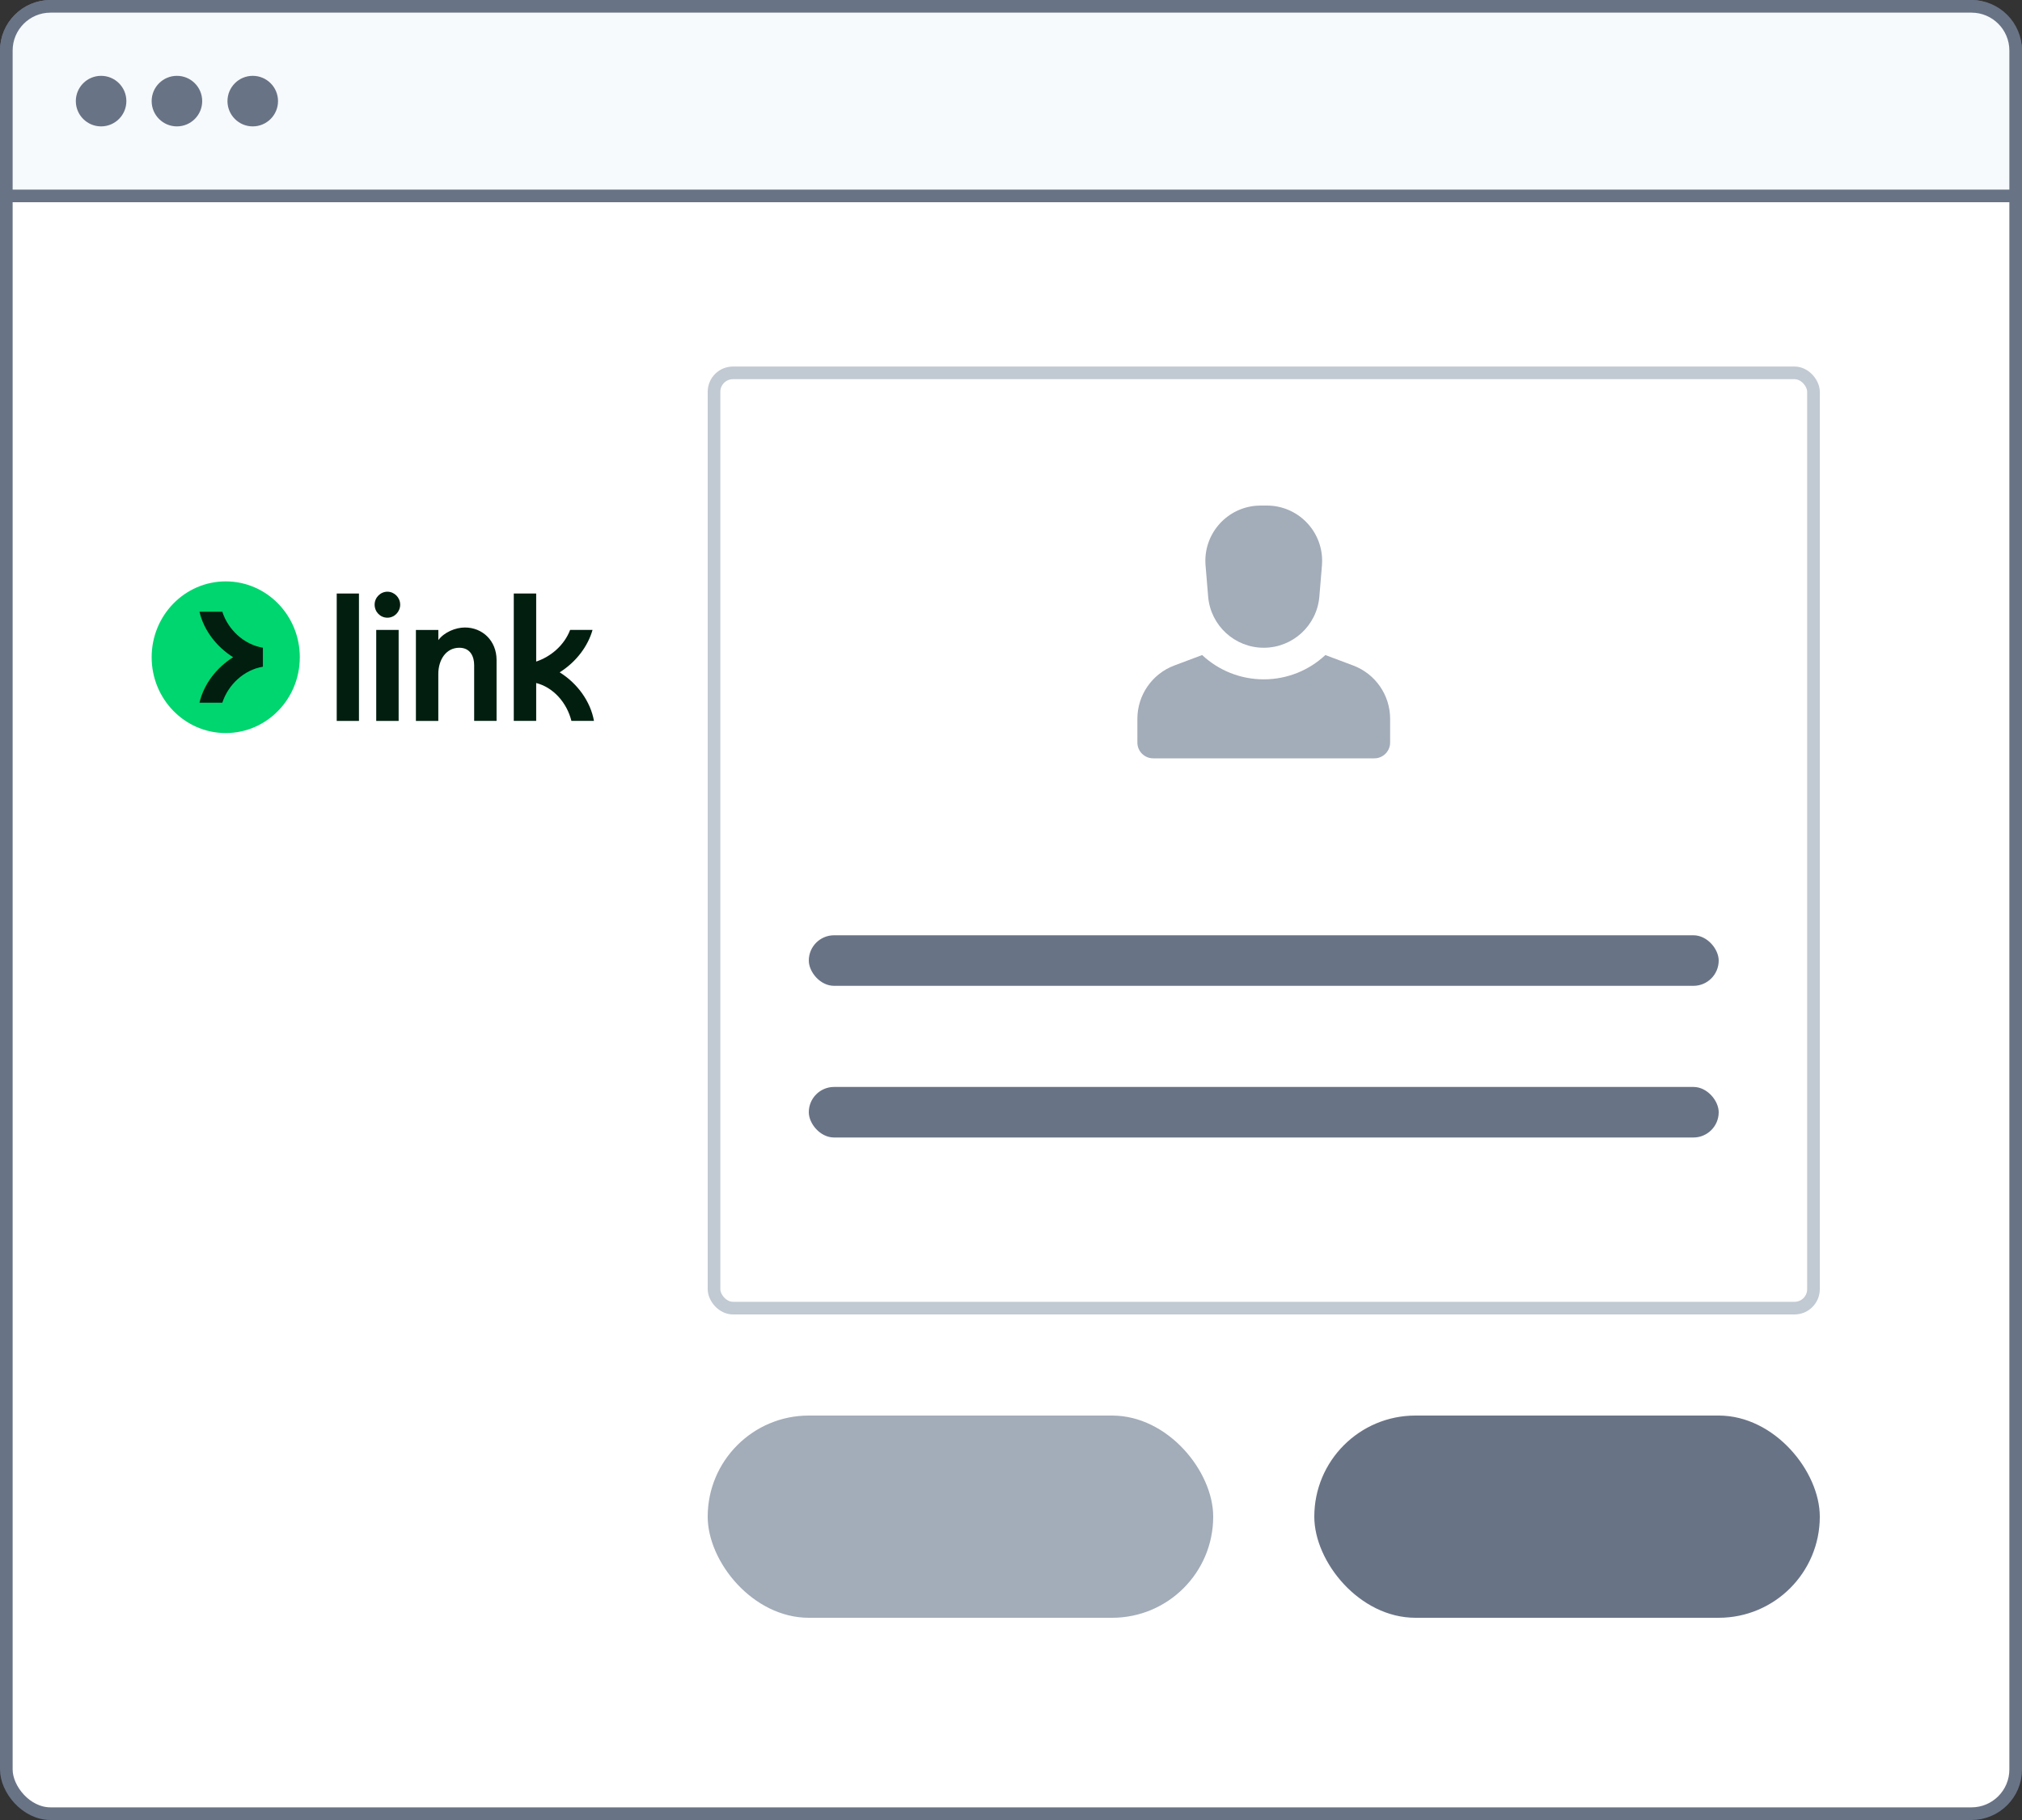
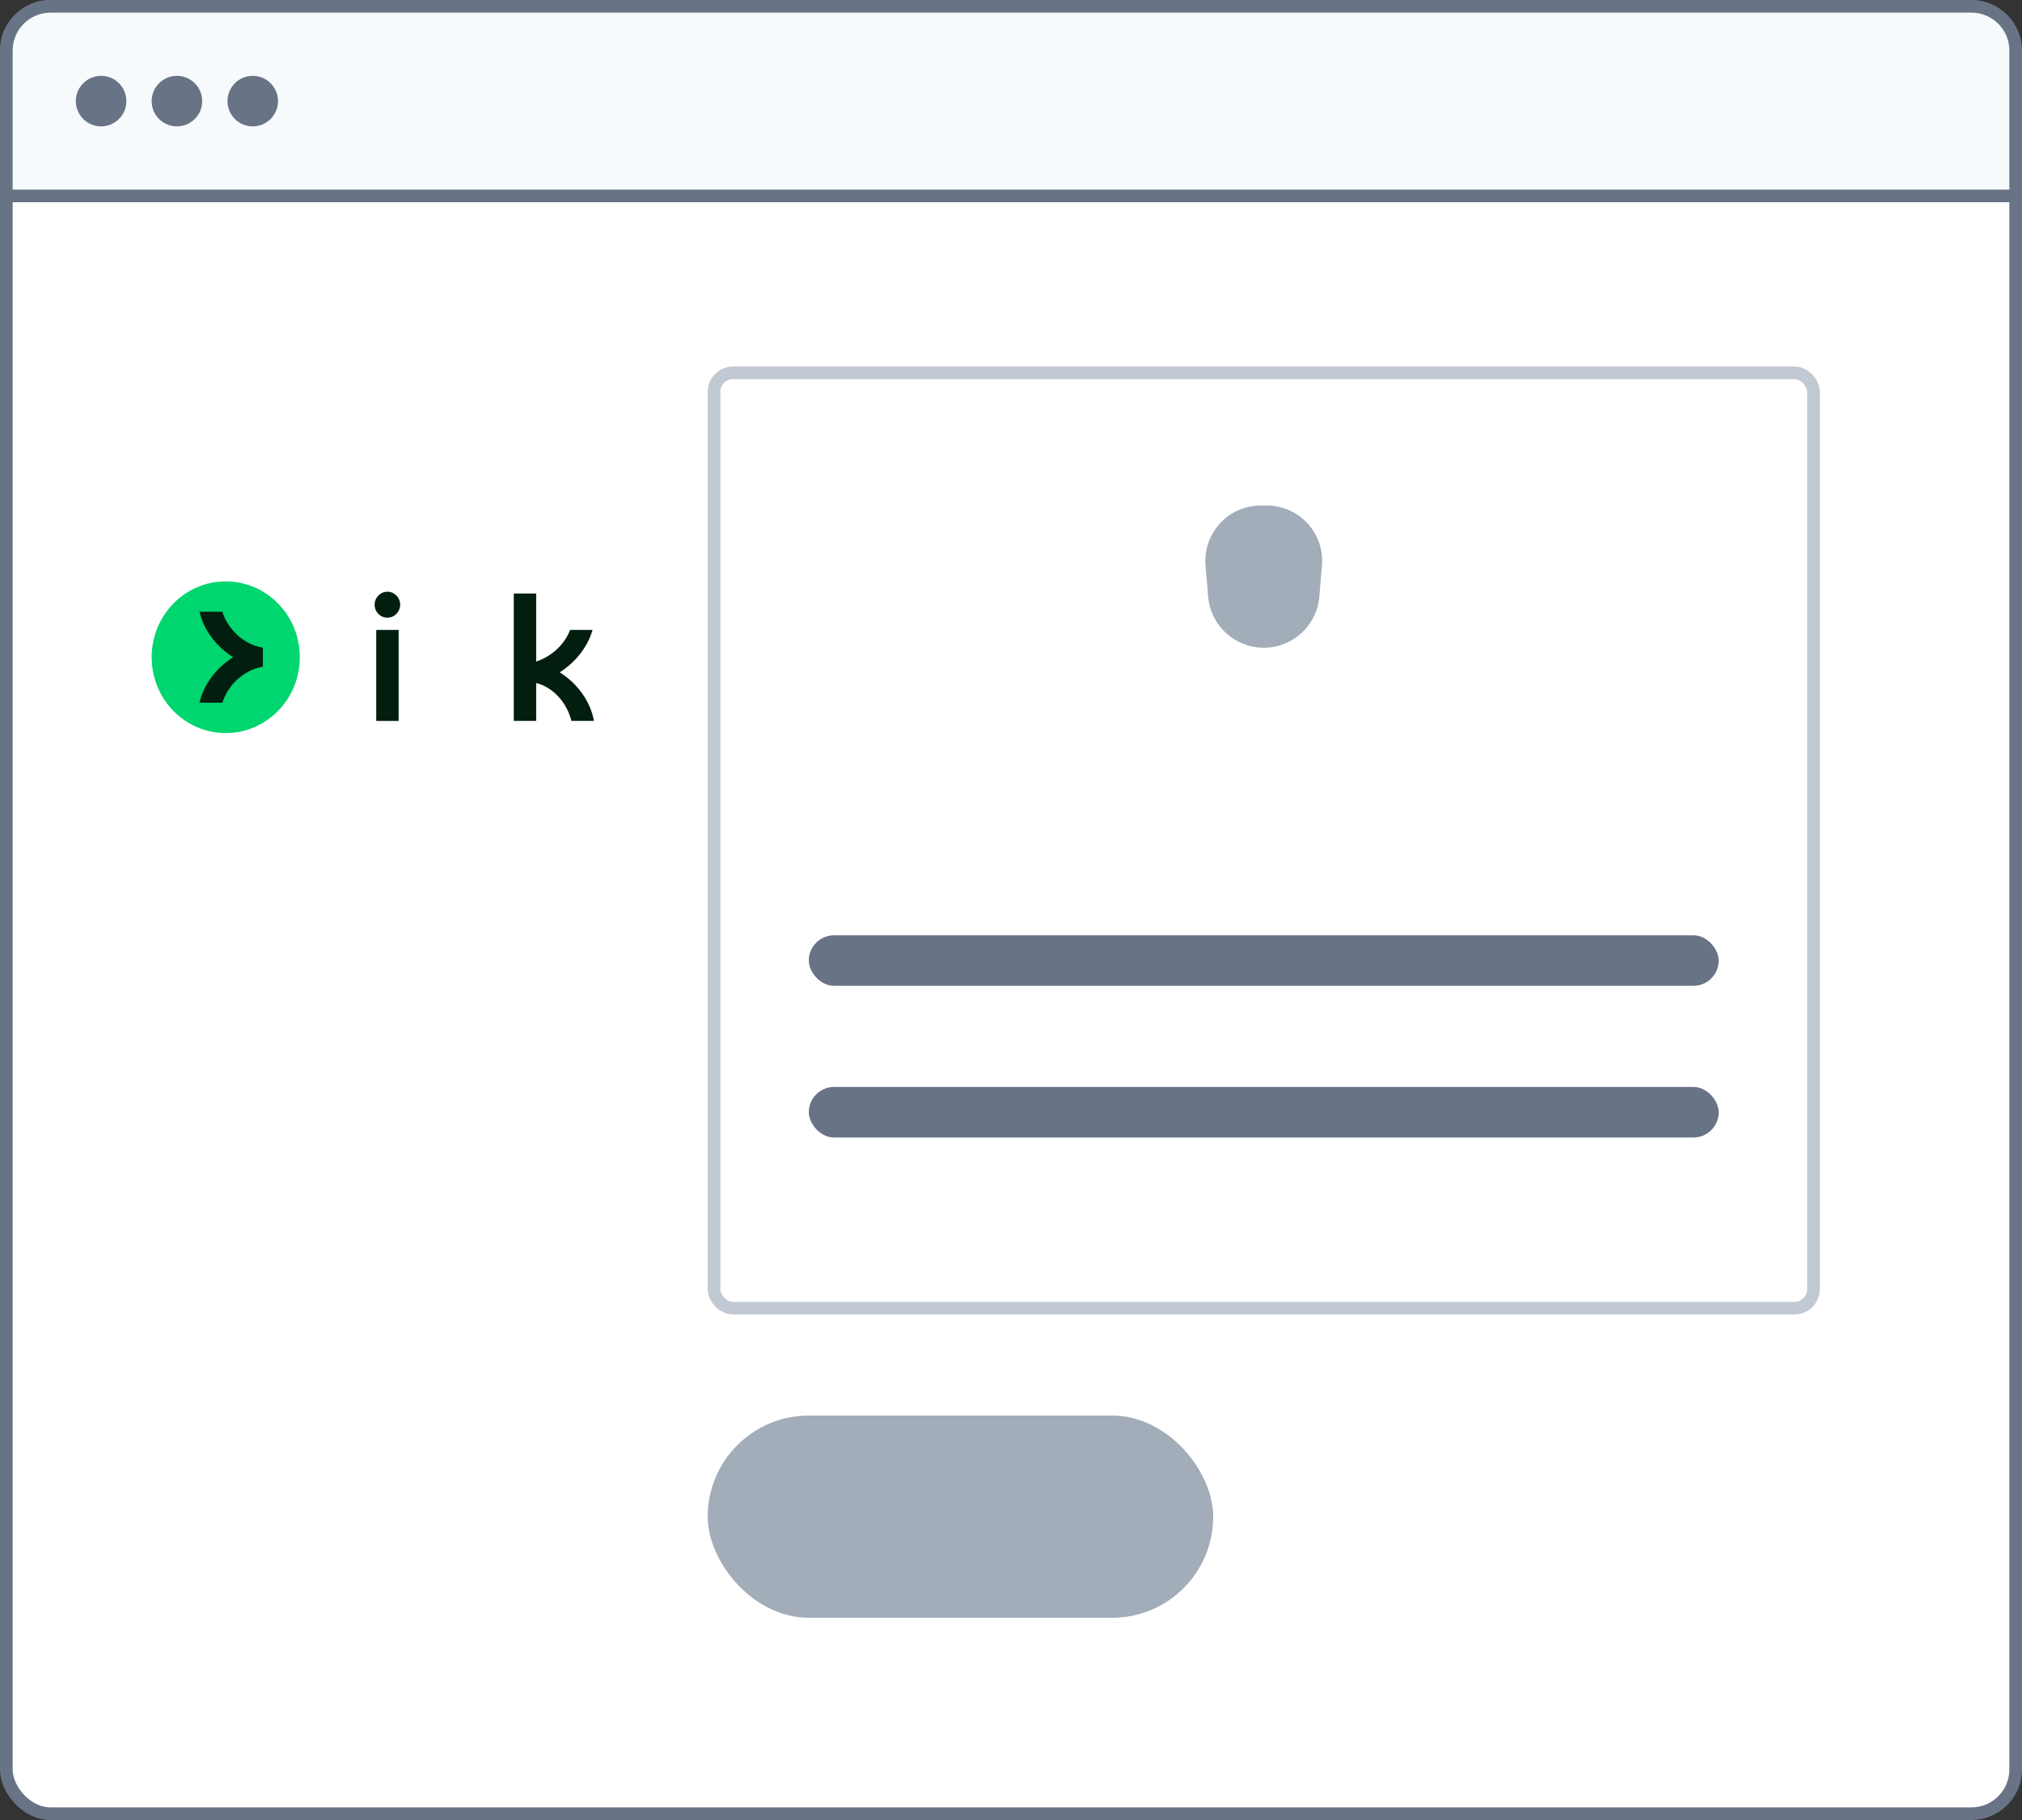
<svg xmlns="http://www.w3.org/2000/svg" width="160" height="144" viewBox="0 0 160 144" fill="none">
  <rect x="0" y="0" width="160" height="144" fill="#333333" stroke="none" />
  <rect x="0.5" y="0.5" width="159" height="143" rx="3.5" fill="white" stroke="#697386" />
  <path d="M29.644 47.838C29.644 47.274 30.109 46.816 30.655 46.816C31.201 46.816 31.666 47.277 31.666 47.838C31.666 48.4 31.218 48.873 30.655 48.873C30.092 48.873 29.644 48.414 29.644 47.838Z" fill="#011E0F" />
-   <path d="M26.645 46.96H28.404V57.04H26.645V46.96Z" fill="#011E0F" />
  <path d="M31.544 49.84H29.771V57.04H31.544V49.84Z" fill="#011E0F" />
  <path d="M44.287 53.195C45.621 52.355 46.529 51.105 46.888 49.837H45.115C44.653 51.047 43.593 51.957 42.428 52.343V46.958H40.655V57.038H42.428V54.04C43.781 54.386 44.85 55.583 45.216 57.038H47C46.728 55.511 45.708 54.083 44.287 53.195Z" fill="#011E0F" />
-   <path d="M34.686 50.646C35.15 50.015 36.055 49.648 36.789 49.648C38.158 49.648 39.291 50.673 39.293 52.221V57.038H37.52V52.621C37.52 51.986 37.244 51.251 36.346 51.251C35.291 51.251 34.683 52.209 34.683 53.33V57.042H32.911V49.845H34.686V50.646Z" fill="#011E0F" />
  <path d="M17.862 58C21.099 58 23.724 55.314 23.724 52C23.724 48.686 21.099 46 17.862 46C14.624 46 12 48.686 12 52C12 55.314 14.624 58 17.862 58Z" fill="#00D66F" />
  <path d="M17.592 48.4H15.784C16.136 49.905 17.163 51.192 18.448 52C17.16 52.809 16.136 54.096 15.784 55.6H17.592C18.04 54.208 19.28 52.999 20.804 52.752V51.247C19.278 51.002 18.038 49.792 17.592 48.4Z" fill="#011E0F" />
  <path d="M4 0.5H156C157.933 0.5 159.5 2.067 159.5 4V15.5H0.5V4C0.5 2.067 2.067 0.5 4 0.5Z" fill="#F7FAFC" stroke="#697386" />
-   <rect x="104" y="112" width="40" height="16" rx="8" fill="#697386" />
  <rect x="56" y="112" width="40" height="16" rx="8" fill="#A3ACB9" />
  <rect x="64" y="74" width="72" height="4" rx="2" fill="#697386" />
  <rect x="64" y="86" width="72" height="4" rx="2" fill="#697386" />
  <circle cx="8" cy="8" r="2" fill="#697386" />
  <circle cx="14" cy="8" r="2" fill="#697386" />
  <circle cx="20" cy="8" r="2" fill="#697386" />
  <path d="M100.245 40H99.755C99.633 40 99.512 40.005 99.391 40.015C96.984 40.216 95.194 42.33 95.395 44.738L95.6 47.202C95.791 49.49 97.704 51.25 100 51.25C102.296 51.25 104.209 49.49 104.4 47.202L104.605 44.738C104.615 44.617 104.62 44.496 104.62 44.375C104.62 41.959 102.661 40 100.245 40Z" fill="#A3ACB9" />
-   <path d="M104.875 51.828C103.597 53.022 101.881 53.75 100 53.75C98.119 53.75 96.403 53.022 95.125 51.828L92.926 52.653C91.166 53.313 90 54.995 90 56.875V58.75C90 59.44 90.56 60 91.25 60H108.75C109.44 60 110 59.44 110 58.75V56.875C110 54.995 108.834 53.313 107.074 52.653L104.875 51.828Z" fill="#A3ACB9" />
  <rect x="56.5" y="29.5" width="87" height="74" rx="1.5" stroke="#C1C9D2" />
</svg>